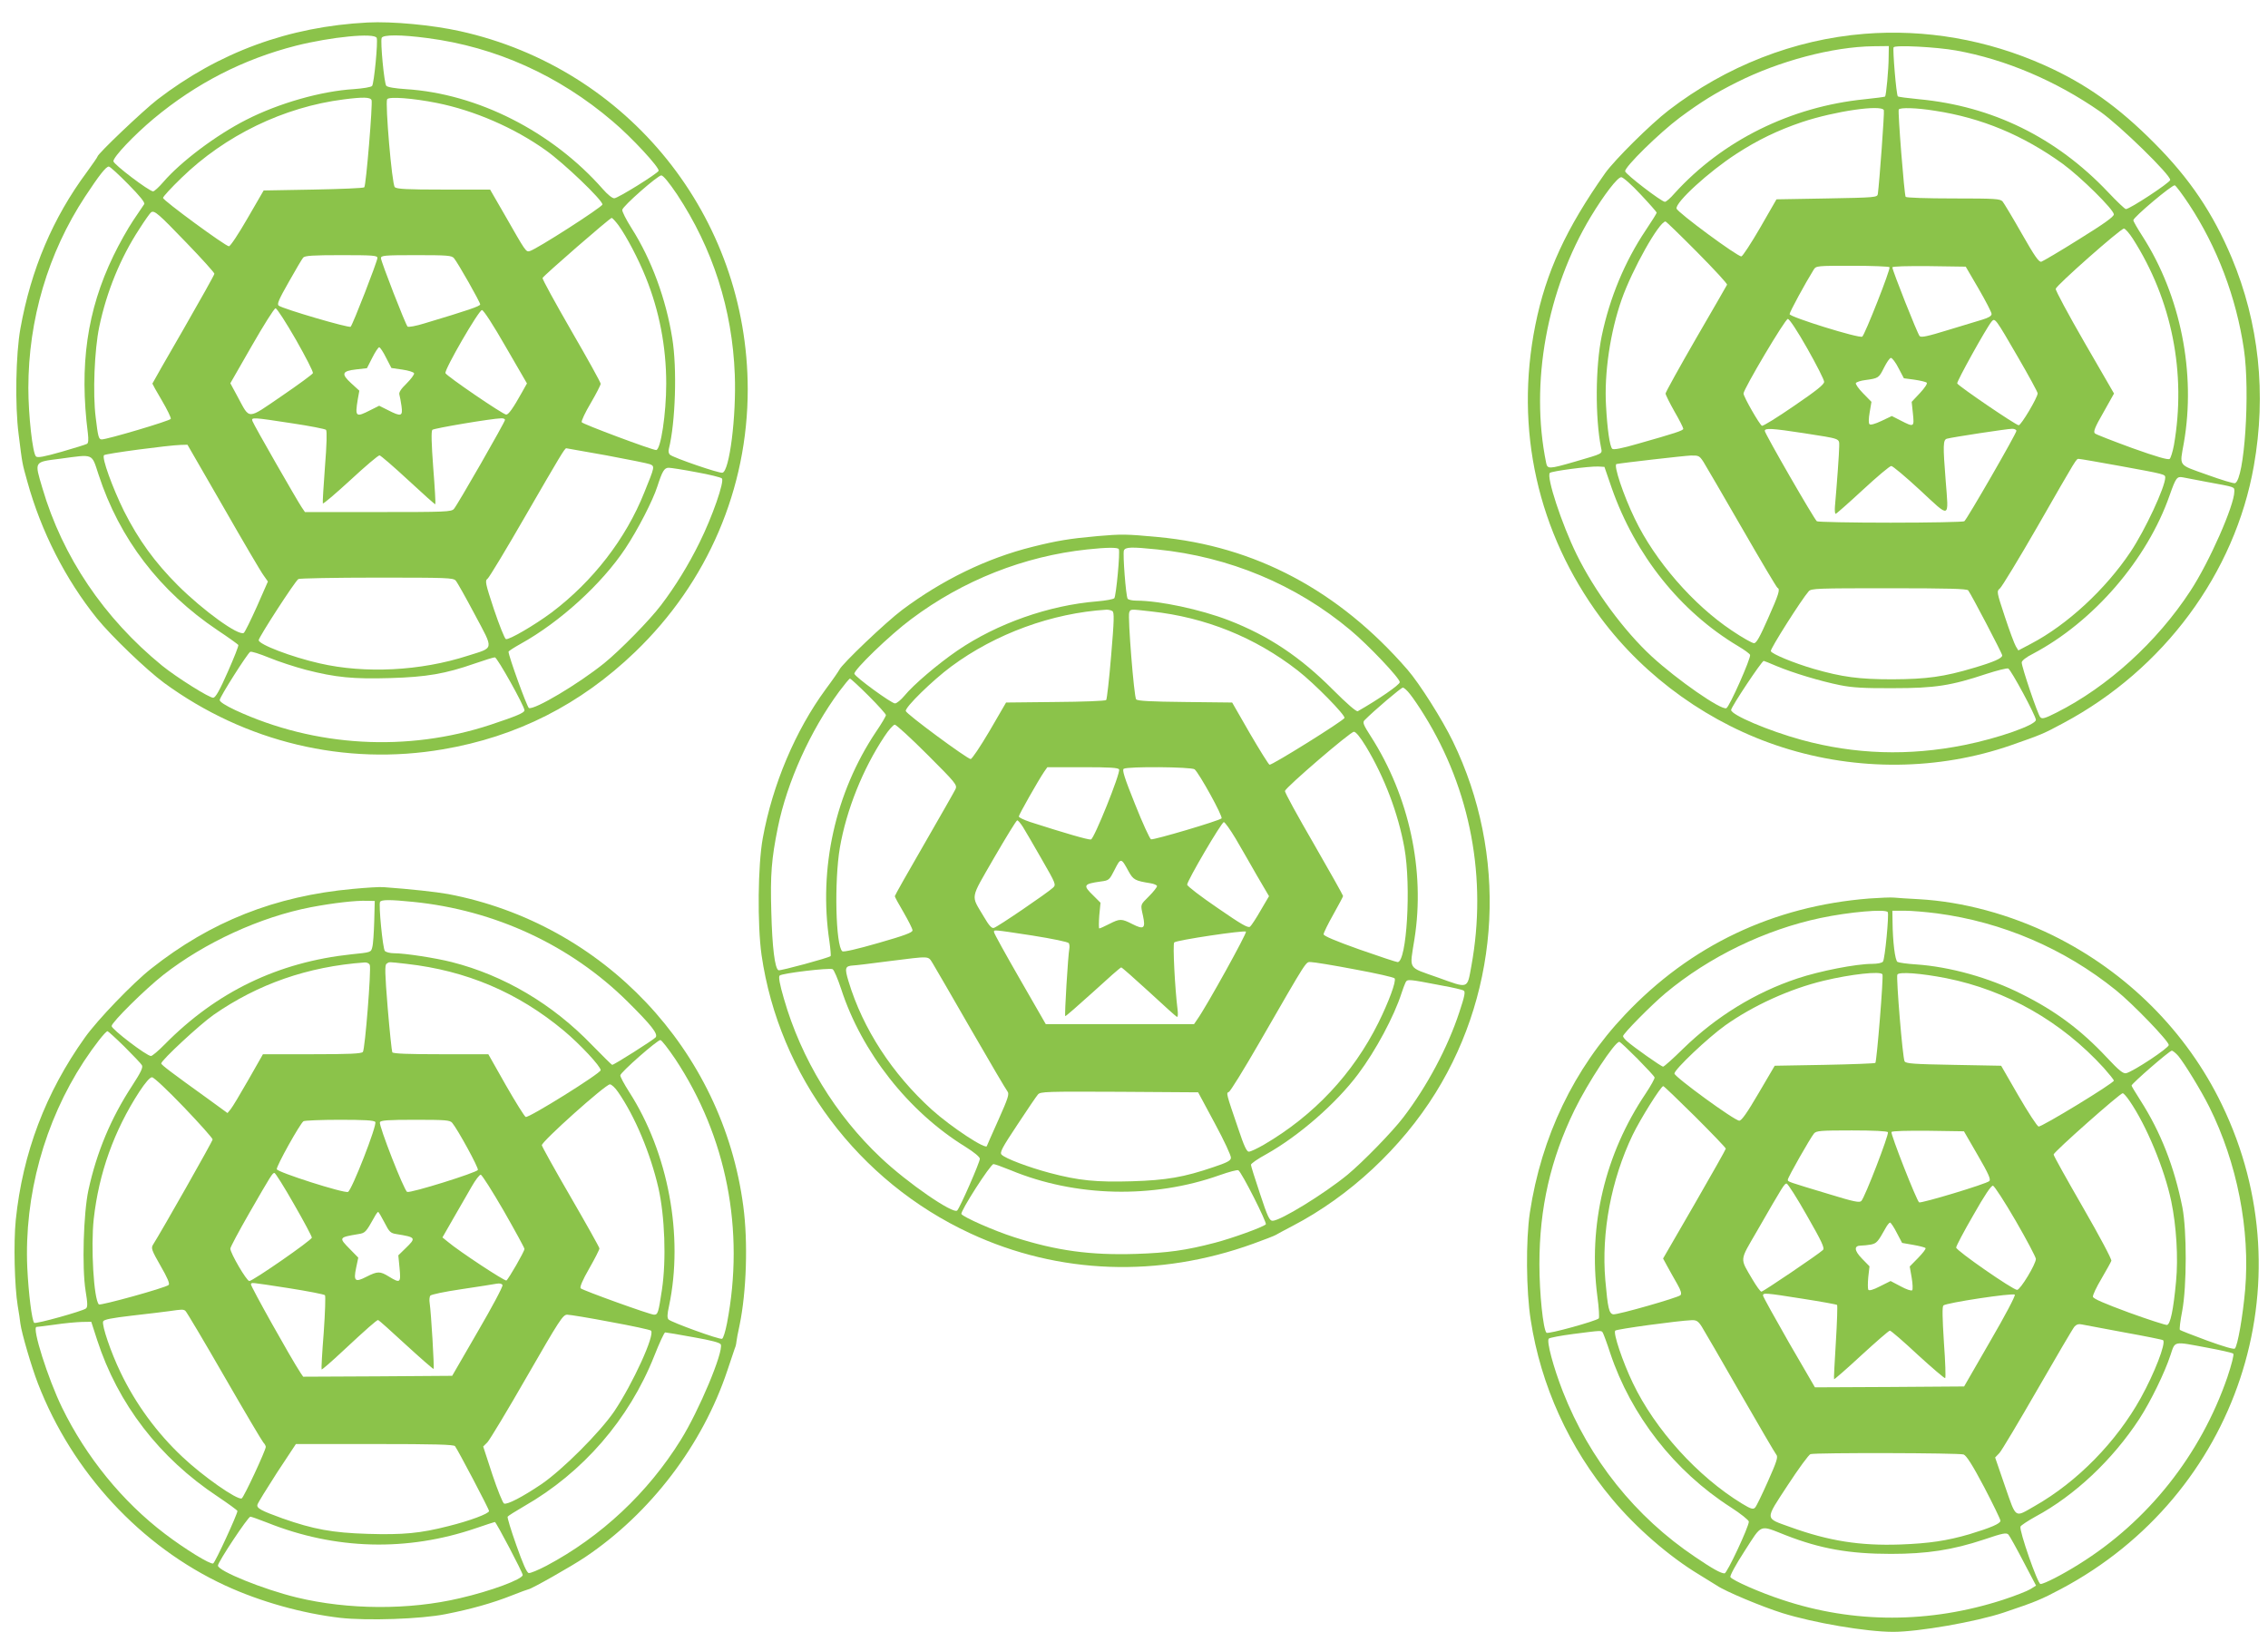
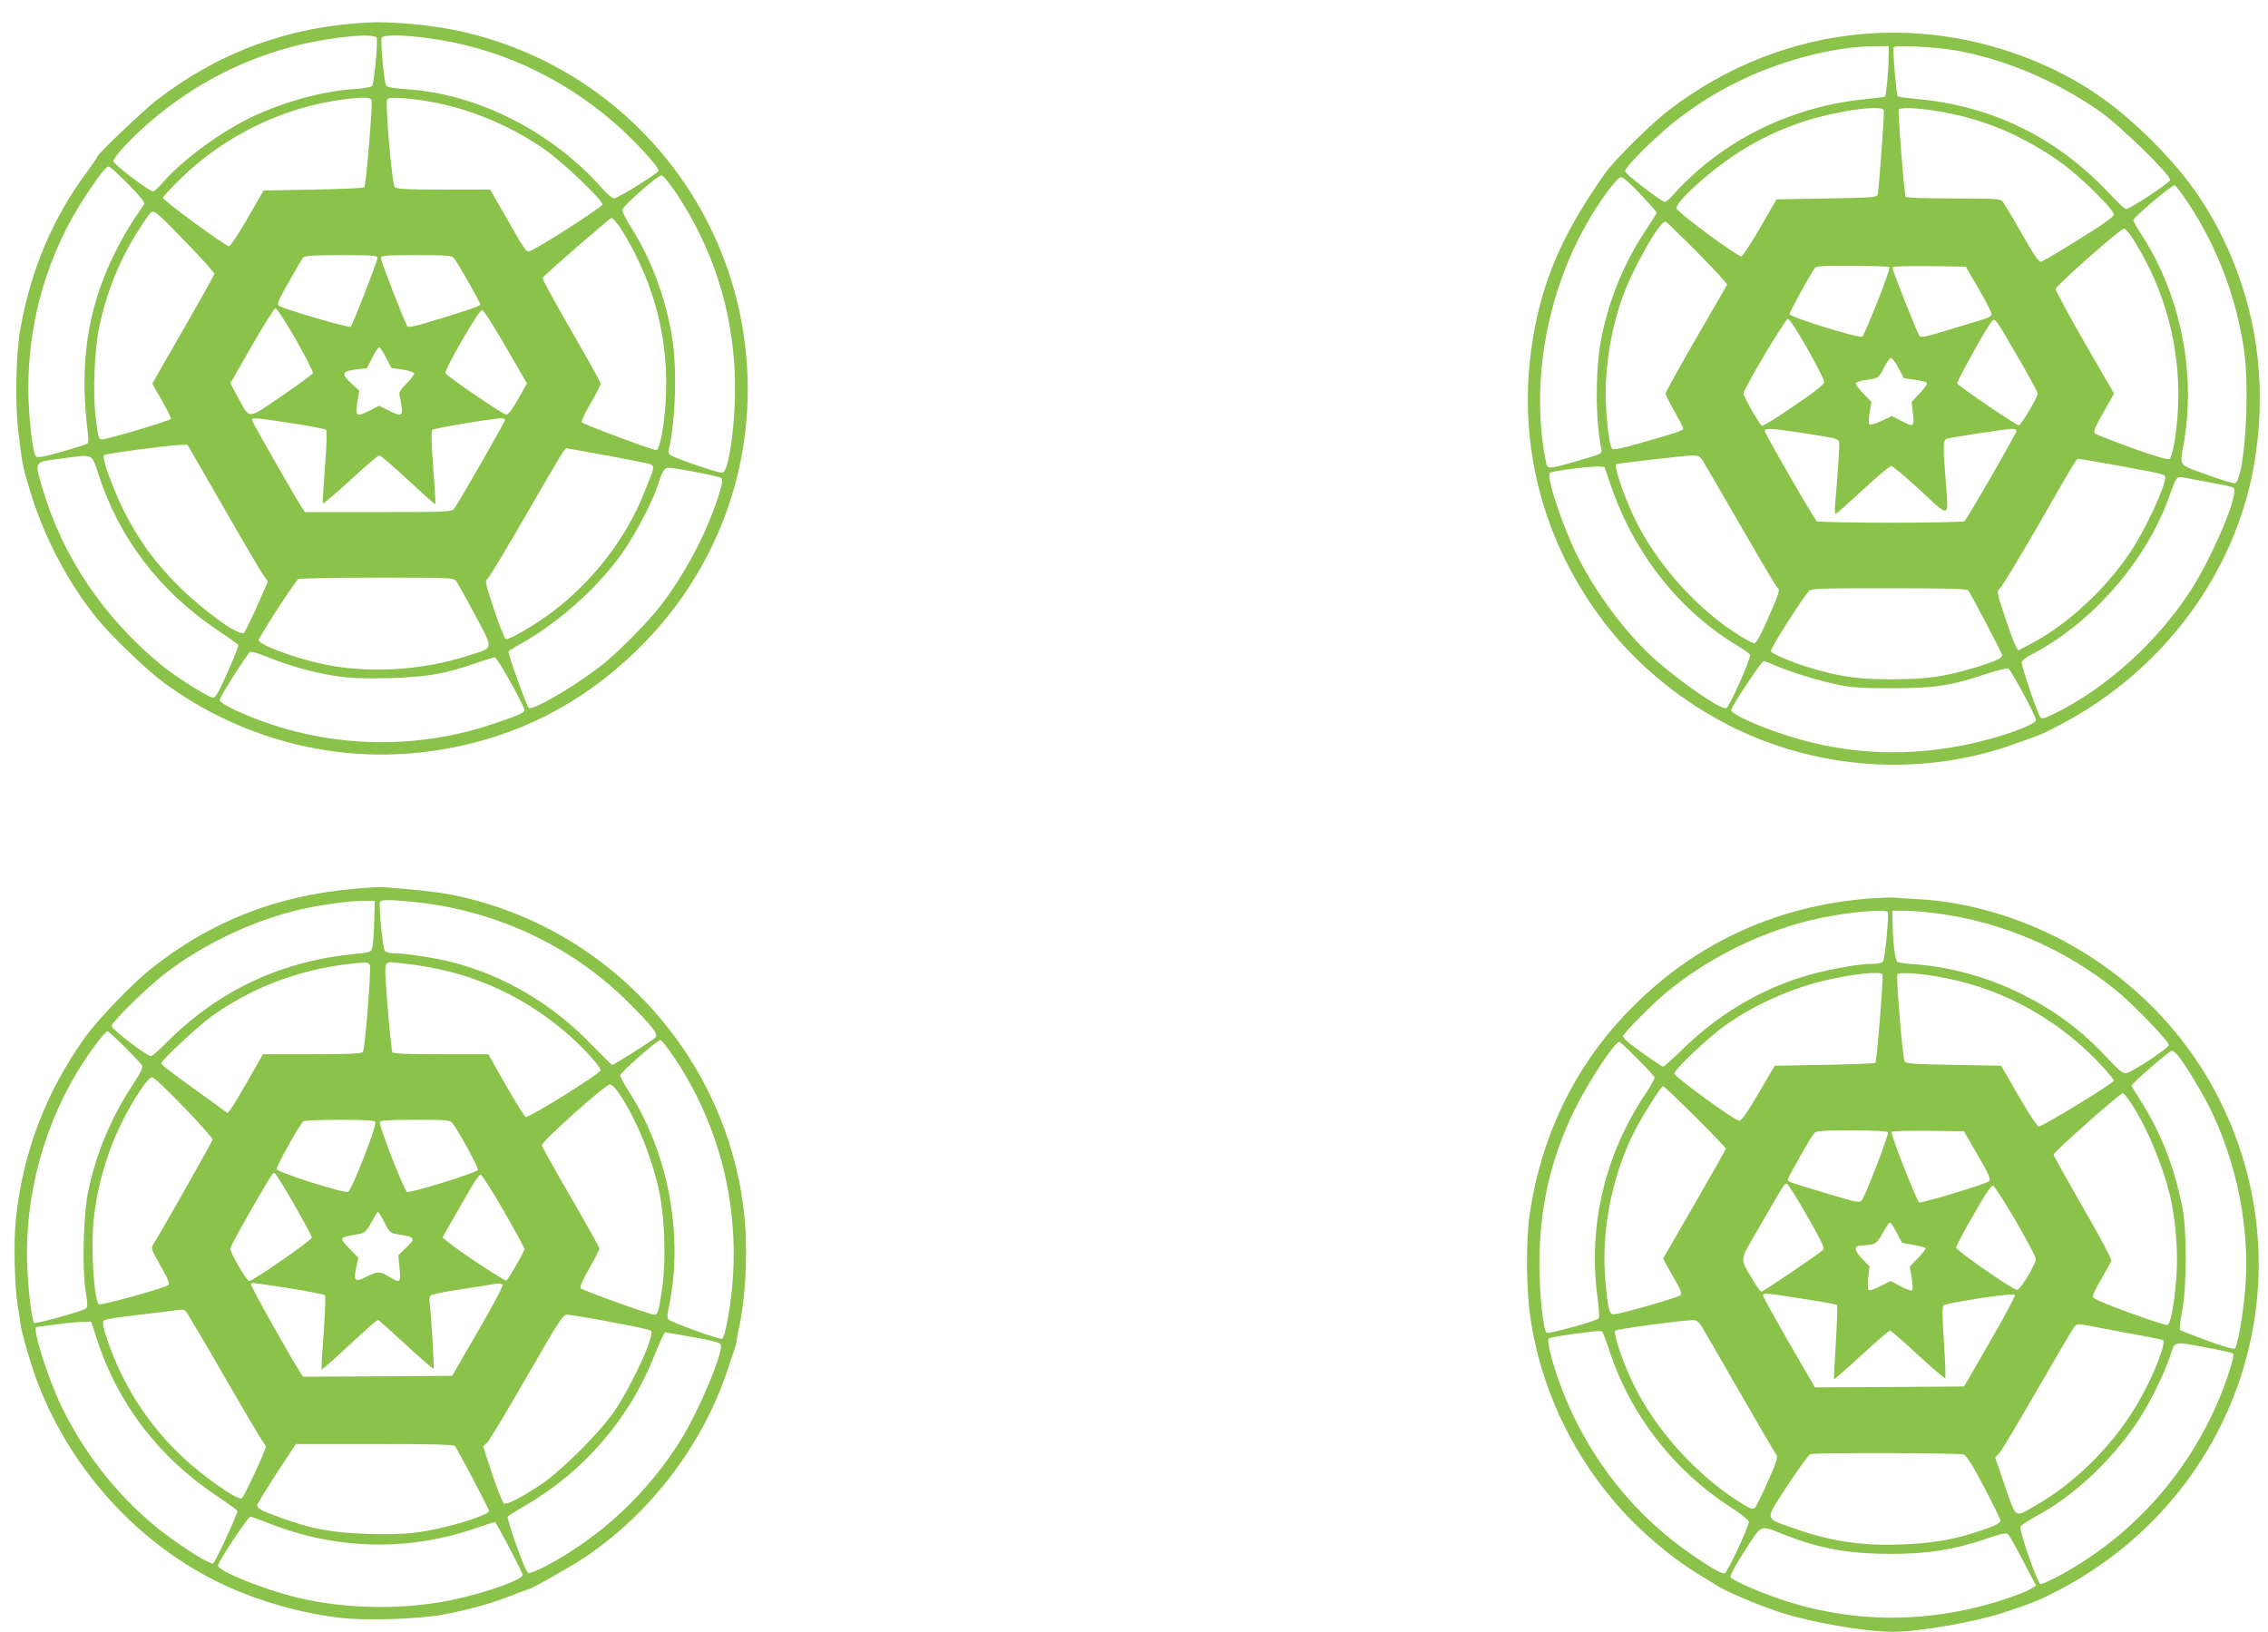
<svg xmlns="http://www.w3.org/2000/svg" version="1.0" width="1280pt" height="921pt" viewBox="0 0 1280 921" preserveAspectRatio="xMidYMid meet">
  <g transform="translate(0,921) scale(0.1,-0.1)" fill="#8bc34a" stroke="none">
    <path d="M2075 9083 c-445 -23 -838 -167 -1187 -435 -81 -63 -338 -307 -338 -322 0 -3 -27 -42 -59 -86 -192 -258 -316 -550 -376 -885 -26 -144 -31 -434 -10 -595 22 -177 20 -162 49 -267 78 -283 216 -553 393 -773 81 -100 280 -291 379 -364 458 -335 1021 -470 1574 -375 417 71 775 252 1084 549 410 394 636 922 636 1483 -1 974 -672 1810 -1623 2021 -157 35 -383 56 -522 49z m51 -87 c8 -20 -15 -258 -26 -271 -6 -7 -50 -14 -103 -18 -184 -11 -426 -80 -609 -174 -169 -86 -368 -236 -466 -350 -25 -29 -51 -53 -58 -53 -22 0 -224 153 -224 170 0 25 116 147 227 240 240 200 506 336 803 412 199 50 444 74 456 44z m287 -1 c385 -50 742 -211 1045 -470 106 -89 265 -261 259 -279 -5 -15 -230 -155 -250 -155 -11 -1 -39 22 -65 52 -286 325 -708 539 -1113 564 -60 4 -103 11 -109 19 -12 14 -34 248 -26 270 7 19 110 19 259 -1z m-316 -350 c7 -20 -31 -482 -41 -492 -4 -5 -134 -10 -288 -13 l-280 -5 -91 -157 c-50 -87 -97 -158 -105 -158 -19 0 -372 259 -372 273 0 7 47 58 104 113 247 240 577 400 916 443 109 14 150 13 157 -4z m368 -16 c211 -42 437 -140 615 -267 102 -72 320 -281 320 -306 0 -14 -372 -253 -410 -263 -22 -6 -22 -5 -142 205 l-82 142 -262 0 c-209 0 -265 3 -276 14 -16 15 -55 476 -43 496 10 16 145 6 280 -21z m-1741 -459 c66 -67 95 -103 90 -112 -5 -7 -32 -48 -62 -92 -29 -43 -80 -133 -112 -200 -149 -308 -193 -618 -144 -1002 4 -35 3 -54 -5 -59 -7 -4 -71 -24 -144 -45 -99 -28 -135 -35 -144 -26 -19 18 -43 233 -43 386 0 386 111 762 320 1080 79 120 118 170 134 170 7 0 56 -45 110 -100z m3097 -57 c202 -306 312 -648 326 -1018 9 -235 -30 -546 -70 -553 -19 -4 -272 83 -295 101 -8 6 -11 20 -7 34 37 149 47 453 19 624 -35 220 -117 444 -229 620 -31 49 -55 96 -53 105 4 22 199 193 220 194 11 0 43 -39 89 -107z m-2767 -275 c86 -89 156 -167 156 -173 0 -6 -79 -147 -175 -314 -96 -166 -175 -304 -175 -306 0 -2 24 -46 54 -96 30 -51 52 -97 50 -103 -4 -11 -362 -117 -390 -116 -17 0 -21 15 -34 125 -17 134 -7 380 20 510 42 200 120 390 226 552 31 49 61 91 67 95 19 12 41 -8 201 -174z m2437 100 c46 -64 113 -192 153 -292 77 -190 116 -393 116 -601 0 -170 -31 -375 -57 -375 -23 0 -416 147 -420 157 -3 7 20 56 51 108 31 53 56 102 56 109 0 8 -75 143 -166 300 -91 158 -164 291 -162 297 4 12 380 339 390 339 4 0 22 -19 39 -42z m-1361 -184 c0 -19 -138 -374 -151 -388 -8 -9 -380 100 -406 119 -11 8 0 34 57 134 38 68 75 130 81 137 9 11 55 14 215 14 182 0 204 -2 204 -16z m432 -1 c22 -26 148 -248 148 -261 0 -10 -67 -33 -314 -107 -48 -15 -92 -23 -96 -18 -12 13 -150 367 -150 386 0 15 18 17 198 17 177 0 201 -2 214 -17z m-892 -460 c55 -97 99 -182 96 -189 -2 -6 -82 -65 -176 -129 -199 -136 -178 -135 -249 -4 l-41 76 121 211 c67 117 127 212 134 212 8 0 59 -80 115 -177z m1184 -40 l120 -207 -28 -50 c-50 -90 -76 -126 -89 -126 -18 0 -337 218 -343 234 -7 19 188 356 206 356 9 0 63 -83 134 -207z m-675 -62 l30 -58 62 -9 c34 -5 64 -14 66 -21 2 -6 -17 -32 -42 -57 -32 -31 -45 -51 -41 -63 3 -10 8 -39 12 -65 8 -58 -2 -61 -76 -23 l-50 25 -50 -25 c-82 -42 -87 -38 -71 60 l9 50 -46 42 c-58 53 -52 69 28 78 l61 7 30 59 c16 32 34 59 39 59 5 0 23 -26 39 -59z m-531 -370 c101 -15 187 -32 192 -37 6 -6 4 -85 -6 -208 -8 -109 -14 -202 -12 -207 2 -5 71 54 155 131 83 77 157 140 165 140 7 -1 80 -64 162 -140 83 -77 151 -138 153 -136 2 2 -3 95 -12 207 -10 134 -12 206 -5 213 9 9 336 64 388 65 12 1 22 -3 22 -9 0 -12 -267 -478 -288 -502 -14 -17 -47 -18 -428 -18 l-413 0 -19 28 c-25 37 -269 462 -277 485 -9 23 2 22 223 -12z m-387 -473 c111 -194 213 -368 227 -386 l24 -34 -62 -141 c-35 -78 -68 -145 -74 -149 -29 -19 -228 125 -371 267 -132 132 -223 258 -305 420 -65 132 -127 302 -113 316 9 9 363 56 434 58 l37 1 203 -352z m2161 292 c123 -23 233 -45 246 -50 28 -12 28 -12 -32 -160 -104 -261 -290 -501 -523 -677 -97 -72 -241 -156 -258 -150 -7 3 -37 78 -67 167 -49 148 -52 163 -36 174 9 7 107 169 218 362 191 330 217 374 226 374 2 0 104 -18 226 -40z m-2866 -108 c118 -363 346 -660 672 -879 62 -41 114 -79 117 -83 3 -4 -24 -72 -59 -151 -46 -105 -69 -145 -82 -147 -20 -3 -206 114 -289 181 -328 268 -562 614 -676 1003 -45 152 -49 146 101 165 192 26 176 32 216 -89z m3374 13 c73 -13 138 -29 144 -35 16 -16 -54 -217 -126 -362 -62 -126 -137 -248 -217 -353 -64 -85 -232 -256 -321 -328 -145 -117 -394 -265 -425 -253 -10 4 -115 293 -115 318 0 3 30 23 68 44 222 123 458 338 591 538 71 107 156 272 181 351 28 86 39 105 64 105 12 0 83 -11 156 -25z m-1358 -612 c9 -10 57 -96 108 -192 108 -203 111 -184 -40 -232 -266 -86 -580 -102 -836 -43 -159 36 -344 107 -344 131 0 16 205 333 224 345 6 4 205 8 442 8 398 0 432 -1 446 -17z m-847 -503 c171 -44 270 -53 477 -47 205 6 311 24 477 82 55 19 106 35 114 35 13 0 167 -275 167 -299 0 -14 -46 -33 -190 -81 -471 -156 -993 -126 -1442 82 -57 27 -88 47 -88 57 0 17 155 261 172 272 6 4 53 -11 107 -33 53 -22 146 -52 206 -68z" />
    <path d="M10521 9019 c-395 -32 -779 -182 -1103 -431 -104 -80 -304 -279 -358 -354 -222 -315 -335 -560 -395 -859 -118 -588 13 -1171 369 -1652 253 -340 621 -602 1026 -731 422 -135 881 -130 1290 12 175 61 183 65 295 125 566 302 968 845 1075 1451 72 407 29 808 -125 1176 -106 251 -235 444 -435 645 -204 206 -389 337 -622 441 -322 144 -672 205 -1017 177z m138 -131 c0 -69 -14 -216 -20 -223 -3 -2 -54 -9 -114 -15 -419 -42 -804 -233 -1075 -532 -23 -27 -48 -48 -54 -47 -20 1 -221 155 -224 172 -5 23 193 217 308 303 120 89 201 139 321 199 240 121 542 201 772 204 l87 1 -1 -62z m381 37 c278 -50 563 -171 813 -345 111 -78 400 -360 395 -386 -3 -16 -228 -164 -250 -164 -6 0 -51 43 -101 96 -292 308 -652 485 -1067 524 -63 6 -116 13 -119 16 -9 8 -30 267 -24 277 8 14 242 2 353 -18z m-408 -337 c4 -11 -25 -406 -34 -473 -3 -19 -13 -20 -287 -25 l-285 -5 -92 -160 c-51 -88 -99 -161 -106 -162 -19 -4 -362 249 -366 270 -7 35 182 208 338 309 120 78 234 133 370 179 186 62 450 100 462 67z m288 -3 c263 -40 498 -138 722 -300 100 -73 288 -258 288 -285 0 -13 -54 -52 -196 -140 -108 -68 -204 -124 -213 -127 -14 -4 -38 31 -111 159 -51 90 -100 171 -108 181 -14 15 -40 17 -278 17 -150 0 -265 4 -269 9 -8 13 -45 483 -39 493 8 12 98 10 204 -7z m-1661 -472 c50 -53 91 -100 91 -103 0 -4 -28 -49 -63 -101 -117 -175 -202 -379 -247 -594 -36 -172 -38 -463 -4 -632 7 -36 15 -31 -149 -79 -145 -42 -154 -42 -161 -6 -92 449 4 977 252 1389 75 124 151 223 172 223 10 0 59 -43 109 -97z m3095 -56 c159 -241 267 -526 310 -818 36 -244 3 -735 -50 -756 -7 -3 -79 19 -159 48 -165 59 -154 44 -130 179 69 394 -18 831 -233 1166 -29 45 -52 85 -52 91 0 17 220 202 234 197 7 -3 43 -51 80 -107z m-2775 -271 c95 -96 171 -178 168 -183 -2 -4 -81 -142 -176 -305 -94 -163 -171 -302 -171 -309 0 -7 23 -53 50 -101 28 -48 50 -92 50 -98 0 -10 -46 -25 -258 -85 -86 -25 -136 -35 -143 -28 -14 14 -28 111 -35 243 -11 184 24 417 88 599 60 171 212 441 248 441 3 0 84 -78 179 -174z m2458 77 c221 -346 303 -759 232 -1166 -7 -37 -18 -72 -24 -77 -8 -7 -74 12 -211 61 -109 40 -205 77 -211 83 -10 9 0 35 48 118 l60 107 -166 287 c-91 158 -165 295 -163 304 4 20 366 340 385 340 7 0 30 -26 50 -57z m-1373 -161 c7 -11 -140 -383 -154 -392 -18 -11 -410 111 -410 127 0 12 88 174 136 251 14 22 18 22 219 22 112 0 206 -4 209 -8z m503 -122 c40 -69 73 -133 73 -142 0 -11 -16 -21 -52 -32 -29 -9 -118 -36 -198 -60 -110 -34 -148 -42 -156 -33 -12 12 -154 371 -154 388 0 6 81 8 207 7 l207 -3 73 -125z m-967 -337 c52 -92 95 -176 95 -188 0 -15 -44 -50 -170 -136 -93 -64 -175 -115 -181 -112 -13 5 -104 164 -104 182 0 25 235 421 250 421 9 0 54 -68 110 -167z m1189 -49 c61 -105 111 -197 111 -204 0 -23 -93 -180 -107 -180 -16 0 -340 221 -347 236 -4 10 164 313 194 349 19 23 22 18 149 -201z m-674 -62 l30 -57 60 -8 c33 -5 64 -12 69 -17 5 -5 -12 -30 -38 -58 l-47 -50 7 -66 c8 -77 6 -78 -68 -40 l-51 26 -59 -28 c-36 -17 -62 -24 -67 -18 -6 5 -5 33 1 67 l10 59 -47 48 c-26 26 -44 53 -41 58 4 6 28 14 54 17 74 10 76 12 105 70 15 30 32 55 39 55 7 0 27 -26 43 -58z m-533 -367 c210 -33 198 -28 198 -75 0 -34 -13 -213 -24 -337 -2 -24 0 -43 4 -43 4 0 73 61 153 135 80 74 152 135 161 135 8 0 82 -62 163 -137 172 -160 161 -164 144 53 -16 201 -15 232 7 238 27 8 341 56 368 56 13 0 24 -5 24 -12 0 -15 -280 -501 -294 -510 -6 -4 -193 -8 -416 -8 -223 0 -410 4 -416 8 -14 9 -294 495 -294 510 0 17 40 15 222 -13z m-568 -162 c13 -21 111 -189 217 -373 106 -184 196 -336 201 -338 16 -7 7 -36 -54 -173 -46 -104 -65 -139 -79 -139 -10 0 -67 32 -126 72 -217 145 -433 393 -547 631 -64 132 -121 303 -103 308 27 6 385 47 419 48 45 1 49 -1 72 -36z m2351 -23 c252 -46 255 -47 255 -65 0 -53 -114 -298 -196 -420 -141 -211 -357 -411 -561 -518 l-72 -38 -14 23 c-8 13 -36 88 -62 167 -47 142 -47 144 -28 160 11 9 107 167 213 351 229 399 217 380 233 380 7 0 111 -18 232 -40z m-2869 -124 c133 -379 387 -698 714 -893 34 -20 64 -42 67 -49 6 -17 -117 -295 -134 -301 -30 -12 -276 159 -421 292 -156 144 -323 370 -424 576 -84 171 -172 439 -151 460 10 10 221 38 273 36 l35 -2 41 -119z m3359 34 c163 -30 155 -27 155 -54 0 -78 -142 -400 -248 -561 -188 -288 -466 -541 -756 -687 -65 -33 -81 -37 -91 -26 -14 14 -105 283 -105 309 0 10 25 30 63 49 343 181 646 533 772 895 35 99 41 107 74 101 14 -3 76 -15 136 -26z m-1347 -612 c17 -22 192 -356 192 -367 0 -16 -47 -37 -159 -70 -170 -51 -267 -64 -461 -65 -189 0 -284 13 -444 59 -113 33 -236 84 -242 100 -5 11 174 293 214 338 14 16 49 17 452 17 338 0 440 -3 448 -12z m-1082 -427 c93 -39 249 -86 359 -108 69 -14 138 -18 300 -17 236 0 326 14 527 81 59 19 114 33 122 30 15 -6 156 -267 156 -290 0 -29 -214 -104 -404 -142 -314 -63 -617 -53 -918 29 -186 51 -398 141 -398 169 0 17 173 277 184 277 2 0 35 -13 72 -29z" />
-     <path d="M6190 6184 c-155 -14 -226 -26 -362 -60 -258 -64 -510 -187 -736 -356 -91 -68 -340 -305 -355 -338 -4 -8 -38 -58 -77 -110 -171 -233 -300 -538 -355 -840 -28 -152 -31 -490 -7 -660 99 -682 546 -1278 1178 -1571 499 -232 1063 -252 1598 -58 61 22 118 44 126 49 8 5 51 28 95 51 321 167 614 440 807 751 369 594 406 1348 98 1983 -60 124 -189 328 -257 406 -387 446 -859 697 -1408 748 -181 17 -204 17 -345 5z m124 -73 c9 -13 -15 -264 -25 -277 -5 -6 -49 -14 -97 -18 -272 -22 -565 -125 -789 -278 -111 -76 -248 -193 -298 -254 -20 -24 -44 -44 -54 -44 -20 0 -223 148 -229 167 -6 20 202 221 321 309 292 219 637 355 993 393 112 12 172 12 178 2z m217 -2 c406 -41 783 -198 1090 -455 101 -84 279 -272 279 -294 0 -15 -121 -98 -237 -164 -8 -4 -61 42 -140 121 -185 186 -364 305 -588 392 -158 61 -391 111 -521 111 -24 0 -46 5 -50 11 -10 17 -28 253 -21 272 8 20 42 21 188 6z m-253 -348 c11 -6 10 -52 -7 -251 -11 -134 -24 -247 -28 -251 -5 -5 -134 -10 -287 -11 l-278 -3 -93 -160 c-52 -88 -100 -160 -107 -159 -21 2 -363 254 -366 271 -5 21 151 173 256 251 251 186 570 302 877 321 11 0 26 -3 33 -8z m220 -2 c305 -33 586 -146 827 -334 95 -74 268 -251 263 -267 -6 -16 -410 -268 -423 -264 -5 1 -55 81 -111 177 l-100 174 -266 3 c-196 2 -268 6 -276 15 -12 15 -48 466 -39 490 8 20 2 20 125 6z m-1596 -476 c54 -54 98 -103 98 -109 0 -6 -25 -49 -56 -94 -230 -344 -325 -771 -263 -1183 6 -43 9 -80 7 -83 -10 -10 -283 -84 -294 -80 -21 8 -36 129 -41 331 -6 209 1 297 37 475 52 256 183 546 346 767 30 40 57 73 61 73 4 0 52 -44 105 -97z m3056 9 c17 -21 53 -74 80 -118 262 -422 356 -924 266 -1416 -24 -132 -14 -128 -189 -65 -174 62 -160 39 -132 218 61 385 -30 805 -246 1142 -43 67 -48 80 -36 92 53 54 206 184 216 184 6 1 25 -16 41 -37z m-2724 -341 c159 -159 169 -171 159 -194 -6 -13 -86 -153 -177 -311 -91 -157 -166 -290 -166 -294 0 -4 22 -45 50 -92 27 -47 50 -92 50 -101 0 -12 -45 -29 -192 -71 -121 -35 -197 -52 -204 -47 -38 30 -46 397 -14 585 37 213 129 443 251 627 24 37 51 67 59 67 8 0 91 -76 184 -169z m2475 46 c105 -174 182 -378 217 -572 39 -218 13 -645 -38 -645 -7 0 -104 32 -215 71 -138 49 -203 77 -203 86 0 8 25 59 55 112 30 54 55 100 55 104 0 4 -74 136 -165 294 -91 157 -165 291 -163 299 5 21 369 334 389 334 11 0 35 -29 68 -83z m-1393 -130 c8 -21 -141 -392 -159 -395 -14 -3 -148 36 -344 99 -35 12 -63 25 -63 31 0 10 109 202 142 251 l19 27 200 0 c156 0 201 -3 205 -13z m426 1 c26 -22 162 -268 152 -277 -15 -14 -384 -123 -398 -118 -7 3 -48 92 -90 198 -60 149 -74 194 -64 200 22 14 382 11 400 -3z m-969 -325 c13 -21 61 -103 106 -182 80 -139 82 -144 64 -161 -28 -27 -315 -223 -334 -227 -12 -4 -28 14 -57 64 -74 125 -79 92 58 331 68 117 126 212 131 212 5 0 19 -17 32 -37z m1200 -65 c30 -51 84 -145 121 -210 l68 -116 -47 -80 c-25 -44 -52 -85 -60 -92 -11 -9 -48 12 -184 106 -94 64 -171 123 -171 131 0 22 194 353 207 353 6 0 36 -42 66 -92z m-604 -185 c27 -49 37 -54 124 -68 20 -3 37 -11 37 -16 0 -6 -20 -32 -45 -57 -51 -51 -49 -44 -34 -112 15 -70 4 -78 -59 -46 -63 32 -71 32 -132 1 -27 -14 -52 -25 -56 -25 -3 0 -3 33 0 73 l7 72 -40 40 c-61 59 -57 66 42 80 46 6 48 8 78 67 34 68 37 67 78 -9z m-543 -363 c113 -18 201 -36 206 -43 4 -6 5 -21 3 -32 -7 -32 -28 -376 -23 -380 2 -2 72 59 156 135 84 77 155 140 160 140 4 0 74 -62 156 -137 82 -76 153 -140 158 -142 6 -2 7 15 4 40 -15 118 -28 371 -19 380 13 13 396 70 405 61 7 -7 -222 -421 -274 -494 l-19 -28 -419 0 -418 0 -146 254 c-80 139 -146 258 -146 265 0 14 -13 16 216 -19z m-562 -157 c13 -21 110 -189 216 -373 106 -184 199 -342 206 -350 11 -14 4 -37 -51 -160 -36 -80 -65 -146 -65 -147 0 -27 -201 105 -311 204 -223 202 -389 456 -470 724 -23 76 -20 87 26 90 11 0 101 11 200 24 241 30 221 31 249 -12z m2382 -34 c120 -22 222 -45 225 -51 10 -16 -34 -134 -92 -251 -143 -287 -363 -522 -645 -687 -38 -22 -76 -40 -86 -40 -12 0 -27 32 -59 128 -70 204 -69 203 -54 209 8 2 85 127 171 276 281 487 262 457 293 457 16 0 127 -18 247 -41z m-2899 -110 c116 -358 381 -694 701 -891 51 -32 82 -58 82 -68 0 -20 -112 -276 -128 -292 -22 -22 -280 155 -431 298 -256 241 -449 557 -547 898 -24 82 -31 123 -24 130 13 13 280 45 299 36 8 -4 29 -54 48 -111z m3389 19 c62 -11 118 -24 125 -29 10 -6 5 -32 -25 -122 -65 -198 -182 -418 -315 -592 -62 -82 -231 -255 -317 -326 -132 -108 -378 -259 -422 -259 -17 0 -28 22 -71 153 -28 83 -51 157 -51 163 0 7 39 34 87 60 182 102 393 285 518 452 99 132 203 326 245 457 7 22 17 48 22 59 11 21 11 21 204 -16z m-1280 -778 c52 -96 93 -184 91 -195 -1 -16 -23 -27 -98 -52 -167 -57 -266 -74 -460 -80 -201 -6 -302 4 -464 47 -120 32 -250 81 -272 103 -12 12 1 37 88 168 56 85 108 162 117 172 14 16 46 17 459 15 l445 -3 94 -175z m-1151 -265 c364 -151 803 -161 1177 -28 54 19 102 32 107 28 19 -11 163 -297 155 -305 -16 -16 -191 -79 -287 -104 -164 -43 -266 -57 -447 -63 -257 -8 -447 18 -685 94 -116 37 -287 113 -299 131 -8 14 164 282 181 282 7 0 51 -16 98 -35z" />
    <path d="M1991 4193 c-438 -40 -802 -184 -1138 -450 -103 -81 -304 -290 -374 -389 -222 -311 -351 -652 -390 -1029 -13 -130 -7 -375 11 -485 6 -35 13 -80 15 -100 7 -54 62 -242 99 -338 194 -502 581 -920 1056 -1140 199 -92 436 -158 650 -183 153 -17 456 -7 595 21 143 28 267 63 375 106 48 19 89 34 92 34 14 0 244 130 321 182 369 248 662 633 802 1053 20 61 39 117 42 125 4 8 8 24 9 36 1 12 9 54 18 95 39 188 48 470 21 671 -116 883 -790 1596 -1666 1762 -66 12 -212 28 -364 39 -22 2 -100 -3 -174 -10z m121 -184 c-2 -64 -6 -129 -11 -145 -7 -29 -8 -29 -117 -40 -414 -44 -761 -211 -1054 -508 -35 -36 -71 -66 -78 -66 -24 0 -222 151 -222 169 0 21 190 209 292 289 234 183 548 327 834 382 127 24 250 38 314 36 l45 -1 -3 -116z m219 111 c462 -46 890 -245 1211 -563 133 -132 174 -183 158 -202 -12 -14 -234 -155 -245 -155 -3 0 -53 50 -113 111 -223 232 -497 394 -792 469 -90 23 -264 50 -326 50 -23 0 -46 6 -52 13 -12 14 -36 263 -27 277 8 13 57 13 186 0z m-244 -356 c9 -24 -27 -477 -39 -491 -8 -10 -78 -13 -287 -13 l-277 0 -82 -144 c-45 -79 -90 -154 -100 -166 l-18 -22 -114 83 c-199 143 -260 189 -260 197 0 18 218 220 295 274 250 174 532 273 853 296 13 1 25 -5 29 -14z m208 6 c337 -38 628 -161 887 -377 90 -75 208 -201 208 -223 0 -18 -406 -271 -423 -264 -7 3 -57 83 -112 179 l-99 175 -268 0 c-182 0 -269 3 -274 11 -3 6 -15 119 -26 251 -16 198 -17 242 -6 249 16 11 6 11 113 -1z m-1593 -467 c49 -49 94 -96 99 -105 7 -13 -6 -40 -56 -117 -119 -182 -199 -373 -246 -588 -28 -131 -37 -437 -16 -568 12 -73 12 -92 2 -100 -19 -15 -284 -89 -292 -81 -13 13 -32 166 -39 311 -18 407 97 824 319 1164 60 91 123 171 134 171 3 0 46 -39 95 -87z m3109 -70 c290 -438 393 -966 292 -1491 -9 -46 -21 -86 -28 -88 -14 -6 -286 93 -302 109 -8 9 -8 28 3 77 83 394 -4 863 -225 1207 -28 44 -51 86 -50 94 0 16 208 199 226 199 7 0 44 -48 84 -107z m-2773 -272 c89 -93 162 -175 162 -182 0 -10 -287 -516 -337 -595 -11 -18 -7 -31 43 -118 39 -67 53 -101 46 -108 -16 -16 -386 -118 -394 -110 -29 29 -46 327 -29 482 29 260 115 499 257 718 35 53 60 82 72 82 10 0 86 -71 180 -169z m2450 86 c96 -138 183 -347 228 -542 36 -160 45 -404 20 -573 -20 -132 -23 -142 -45 -142 -22 0 -402 137 -414 149 -6 6 11 47 48 111 32 56 58 107 58 114 0 6 -73 136 -161 288 -89 153 -162 285 -164 294 -4 19 358 343 384 344 9 0 30 -19 46 -43z m-1370 -169 c12 -16 -133 -387 -154 -395 -23 -9 -398 111 -402 128 -3 17 132 259 151 271 7 4 98 8 203 8 141 0 194 -3 202 -12z m434 -5 c31 -37 150 -254 145 -266 -6 -15 -380 -132 -399 -124 -17 6 -161 375 -154 393 4 11 44 14 199 14 172 0 196 -2 209 -17z m-893 -459 c56 -97 101 -182 101 -189 0 -14 -333 -245 -353 -245 -15 0 -107 157 -107 183 0 8 48 98 106 199 126 219 132 228 143 228 5 0 55 -79 110 -176z m1184 -38 c64 -112 117 -209 117 -215 0 -14 -90 -170 -102 -178 -9 -5 -266 164 -330 218 l-31 25 63 110 c34 60 80 139 102 177 21 37 44 67 51 67 7 0 65 -92 130 -204z m-673 -66 c27 -53 34 -60 67 -65 111 -18 113 -21 52 -80 l-41 -40 7 -72 c8 -84 4 -87 -60 -48 -50 31 -64 31 -127 -1 -64 -33 -74 -25 -58 51 l12 57 -46 47 c-66 67 -65 67 47 86 38 6 42 10 89 94 9 17 19 31 22 31 3 0 19 -27 36 -60z m-542 -370 c108 -17 201 -35 206 -40 4 -4 1 -97 -7 -211 -9 -112 -14 -205 -12 -208 3 -2 57 45 121 105 133 124 190 174 198 174 3 0 74 -63 157 -140 84 -77 154 -138 156 -136 5 5 -14 318 -22 371 -3 17 -1 35 3 42 4 7 82 23 177 37 94 14 183 28 198 31 18 3 30 0 33 -8 3 -8 -60 -126 -140 -263 l-144 -249 -421 -3 -420 -2 -15 22 c-56 85 -284 493 -280 500 7 10 -15 13 212 -22z m-582 -128 c6 -4 104 -169 218 -367 114 -198 214 -367 222 -376 8 -8 14 -20 14 -25 0 -19 -124 -286 -136 -291 -26 -10 -220 126 -334 234 -144 135 -265 300 -350 478 -55 114 -106 265 -98 287 5 11 46 19 165 33 87 10 181 21 208 25 70 10 79 11 91 2z m2400 -63 c121 -22 223 -44 228 -49 24 -23 -103 -300 -207 -455 -81 -119 -293 -331 -412 -412 -107 -72 -192 -116 -210 -109 -7 2 -37 76 -66 163 l-52 159 24 24 c13 14 114 181 224 373 183 318 202 347 226 347 15 0 125 -18 245 -41z m-2898 -101 c117 -361 351 -666 680 -884 61 -41 112 -78 112 -82 0 -18 -126 -292 -137 -296 -16 -7 -159 81 -272 167 -240 182 -445 434 -581 713 -79 162 -171 452 -144 455 5 0 52 6 104 13 52 8 120 14 150 15 l55 1 33 -102z m3365 15 c103 -18 151 -31 155 -41 16 -42 -123 -374 -226 -539 -185 -298 -449 -546 -758 -710 -46 -24 -91 -43 -100 -41 -11 2 -33 52 -70 157 -30 84 -52 157 -49 161 3 5 45 31 93 59 332 190 592 490 734 847 29 74 57 134 62 134 6 0 77 -12 159 -27z m-1345 -615 c16 -21 192 -355 192 -366 0 -15 -111 -56 -228 -85 -160 -41 -257 -50 -457 -44 -198 6 -307 26 -480 87 -122 44 -148 58 -142 78 2 9 52 90 110 180 l107 162 444 0 c343 0 446 -3 454 -12z m-1059 -432 c383 -153 788 -164 1177 -31 56 19 104 35 107 35 7 0 157 -285 157 -299 0 -24 -180 -91 -354 -131 -287 -68 -632 -66 -921 4 -190 46 -445 150 -445 180 0 20 170 276 183 276 5 0 48 -15 96 -34z" />
    <path d="M10550 4139 c-543 -43 -1010 -265 -1380 -657 -287 -303 -471 -687 -536 -1117 -23 -156 -21 -441 5 -605 57 -370 216 -720 460 -1011 133 -160 320 -323 489 -425 42 -26 88 -54 102 -63 46 -32 254 -119 369 -155 176 -55 473 -106 626 -106 142 0 465 56 624 109 178 60 208 72 323 133 998 530 1395 1726 908 2733 -199 413 -537 750 -955 956 -241 118 -506 190 -755 204 -58 3 -121 7 -140 9 -19 2 -82 -1 -140 -5z m104 -77 c8 -13 -16 -266 -27 -279 -5 -8 -32 -13 -62 -13 -89 0 -294 -40 -420 -82 -238 -79 -459 -215 -644 -395 -58 -57 -109 -103 -115 -103 -10 0 -166 110 -203 143 -13 11 -23 24 -23 29 0 14 160 176 240 243 246 205 562 358 875 424 161 34 367 52 379 33z m278 -7 c369 -49 719 -199 1009 -433 97 -78 299 -288 299 -310 0 -17 -198 -148 -240 -159 -17 -4 -40 14 -110 89 -145 155 -290 263 -479 357 -183 93 -407 155 -598 168 -50 3 -97 10 -104 14 -14 8 -27 115 -28 227 l-1 62 69 0 c39 0 121 -7 183 -15z m-308 -344 c7 -11 -32 -492 -40 -500 -3 -3 -132 -8 -287 -11 l-281 -5 -91 -155 c-65 -111 -96 -155 -109 -155 -27 0 -365 247 -366 266 0 23 189 202 287 272 158 112 364 206 556 252 154 37 320 55 331 36z m361 -22 c340 -68 649 -244 888 -506 31 -35 57 -67 57 -72 0 -14 -408 -263 -425 -259 -8 2 -59 80 -113 173 l-98 170 -268 5 c-225 4 -270 7 -277 20 -11 18 -48 469 -41 489 7 18 135 8 277 -20z m-1744 -454 c52 -53 96 -100 97 -106 2 -5 -21 -47 -51 -92 -229 -341 -324 -742 -272 -1143 9 -65 12 -121 8 -125 -15 -15 -286 -90 -295 -81 -19 19 -40 223 -40 387 0 317 63 593 198 870 75 154 227 385 253 385 5 0 50 -43 102 -95z m3053 15 c36 -44 128 -194 174 -286 158 -316 232 -696 203 -1034 -13 -147 -42 -315 -58 -331 -6 -6 -63 11 -157 45 -81 30 -150 57 -153 60 -4 3 2 52 13 108 26 141 26 452 1 583 -46 230 -122 425 -238 606 -27 42 -49 79 -49 82 0 11 214 197 227 197 6 0 23 -14 37 -30z m-2727 -342 c95 -95 173 -176 173 -181 0 -4 -80 -146 -177 -314 l-177 -306 25 -46 c14 -25 38 -69 55 -98 21 -37 26 -55 18 -63 -14 -14 -354 -111 -379 -108 -24 4 -31 34 -45 193 -23 270 33 566 154 819 45 93 160 276 173 276 4 0 85 -78 180 -172z m2452 88 c95 -138 197 -384 235 -566 29 -139 40 -320 27 -453 -15 -161 -32 -241 -51 -245 -8 -1 -105 30 -215 70 -138 51 -201 78 -203 89 -2 9 20 55 48 102 28 48 53 93 56 101 3 8 -66 138 -160 301 -91 158 -166 292 -166 299 0 14 375 346 390 346 5 0 23 -20 39 -44z m-1364 -176 c7 -12 -130 -368 -150 -388 -10 -11 -41 -5 -181 38 -239 72 -234 70 -234 82 0 13 127 236 148 261 13 15 37 17 213 17 124 0 200 -4 204 -10z m507 -130 c61 -105 75 -137 65 -146 -16 -16 -385 -127 -396 -120 -14 9 -162 386 -156 397 4 6 87 8 208 7 l201 -3 78 -135z m-964 -341 c86 -150 101 -184 90 -194 -25 -24 -337 -235 -347 -235 -6 0 -28 31 -50 68 -73 125 -75 101 25 274 149 259 155 268 167 268 7 0 59 -82 115 -181z m1178 -29 c62 -107 113 -204 114 -215 0 -30 -88 -175 -106 -175 -24 0 -344 222 -344 239 0 8 43 90 97 183 64 113 101 168 111 166 8 -2 66 -91 128 -198z m-671 -68 l30 -57 63 -11 c34 -6 66 -14 69 -18 4 -4 -15 -28 -41 -55 l-48 -49 11 -63 c6 -35 7 -67 3 -71 -5 -5 -34 5 -65 22 l-57 30 -60 -30 c-39 -20 -61 -26 -66 -19 -3 6 -3 38 0 71 l7 61 -42 43 c-45 46 -47 74 -6 74 14 0 39 3 57 6 31 7 38 14 82 93 9 17 21 31 25 31 4 0 22 -26 38 -58z m-531 -372 c103 -16 191 -32 194 -35 3 -3 0 -98 -7 -211 -7 -113 -12 -207 -10 -208 2 -2 72 59 154 135 83 76 155 139 161 139 6 0 77 -61 157 -136 81 -74 151 -134 155 -132 4 2 1 92 -7 201 -9 141 -10 202 -3 209 15 15 392 72 403 61 5 -5 -55 -119 -139 -263 l-147 -255 -421 -3 -421 -2 -147 253 c-80 140 -146 259 -146 265 0 16 10 16 224 -18z m-570 -157 c13 -21 111 -189 216 -373 106 -184 198 -342 205 -350 11 -12 3 -38 -47 -150 -33 -74 -65 -141 -73 -149 -11 -11 -23 -8 -74 23 -249 152 -490 417 -616 681 -57 119 -112 282 -99 295 9 9 355 56 431 59 27 1 37 -5 57 -36z m2385 -33 c117 -21 216 -41 219 -44 17 -17 -49 -187 -126 -326 -137 -247 -358 -473 -597 -609 -117 -67 -104 -76 -169 110 l-56 163 24 25 c13 14 110 177 216 361 106 184 199 343 208 353 11 12 24 16 41 12 14 -3 122 -23 240 -45z m-2943 -2 c4 -7 23 -57 41 -113 118 -354 363 -668 681 -872 56 -36 102 -73 102 -81 0 -29 -123 -292 -137 -292 -21 0 -68 26 -165 92 -339 227 -598 552 -748 935 -53 136 -93 284 -79 298 5 5 67 17 137 26 163 21 160 21 168 7z m3410 -84 c76 -14 143 -29 148 -34 5 -5 -9 -60 -33 -132 -151 -439 -449 -815 -839 -1057 -94 -59 -196 -111 -216 -111 -16 0 -121 302 -113 324 3 7 41 32 84 56 222 119 436 321 587 552 64 99 143 260 176 361 27 80 13 77 206 41z m-1374 -603 c16 -6 50 -59 116 -184 50 -96 92 -182 92 -190 0 -16 -53 -39 -175 -76 -127 -37 -228 -52 -390 -58 -228 -8 -404 20 -620 98 -147 53 -146 37 -16 236 62 95 120 174 129 176 33 9 841 7 864 -2z m-1003 -456 c195 -76 358 -105 593 -105 203 0 347 22 525 81 106 36 126 40 138 28 7 -8 45 -76 84 -151 l72 -137 -32 -20 c-18 -11 -87 -38 -154 -60 -413 -134 -843 -135 -1247 0 -128 42 -281 110 -292 128 -4 7 30 70 80 147 101 156 80 149 233 89z" />
  </g>
</svg>